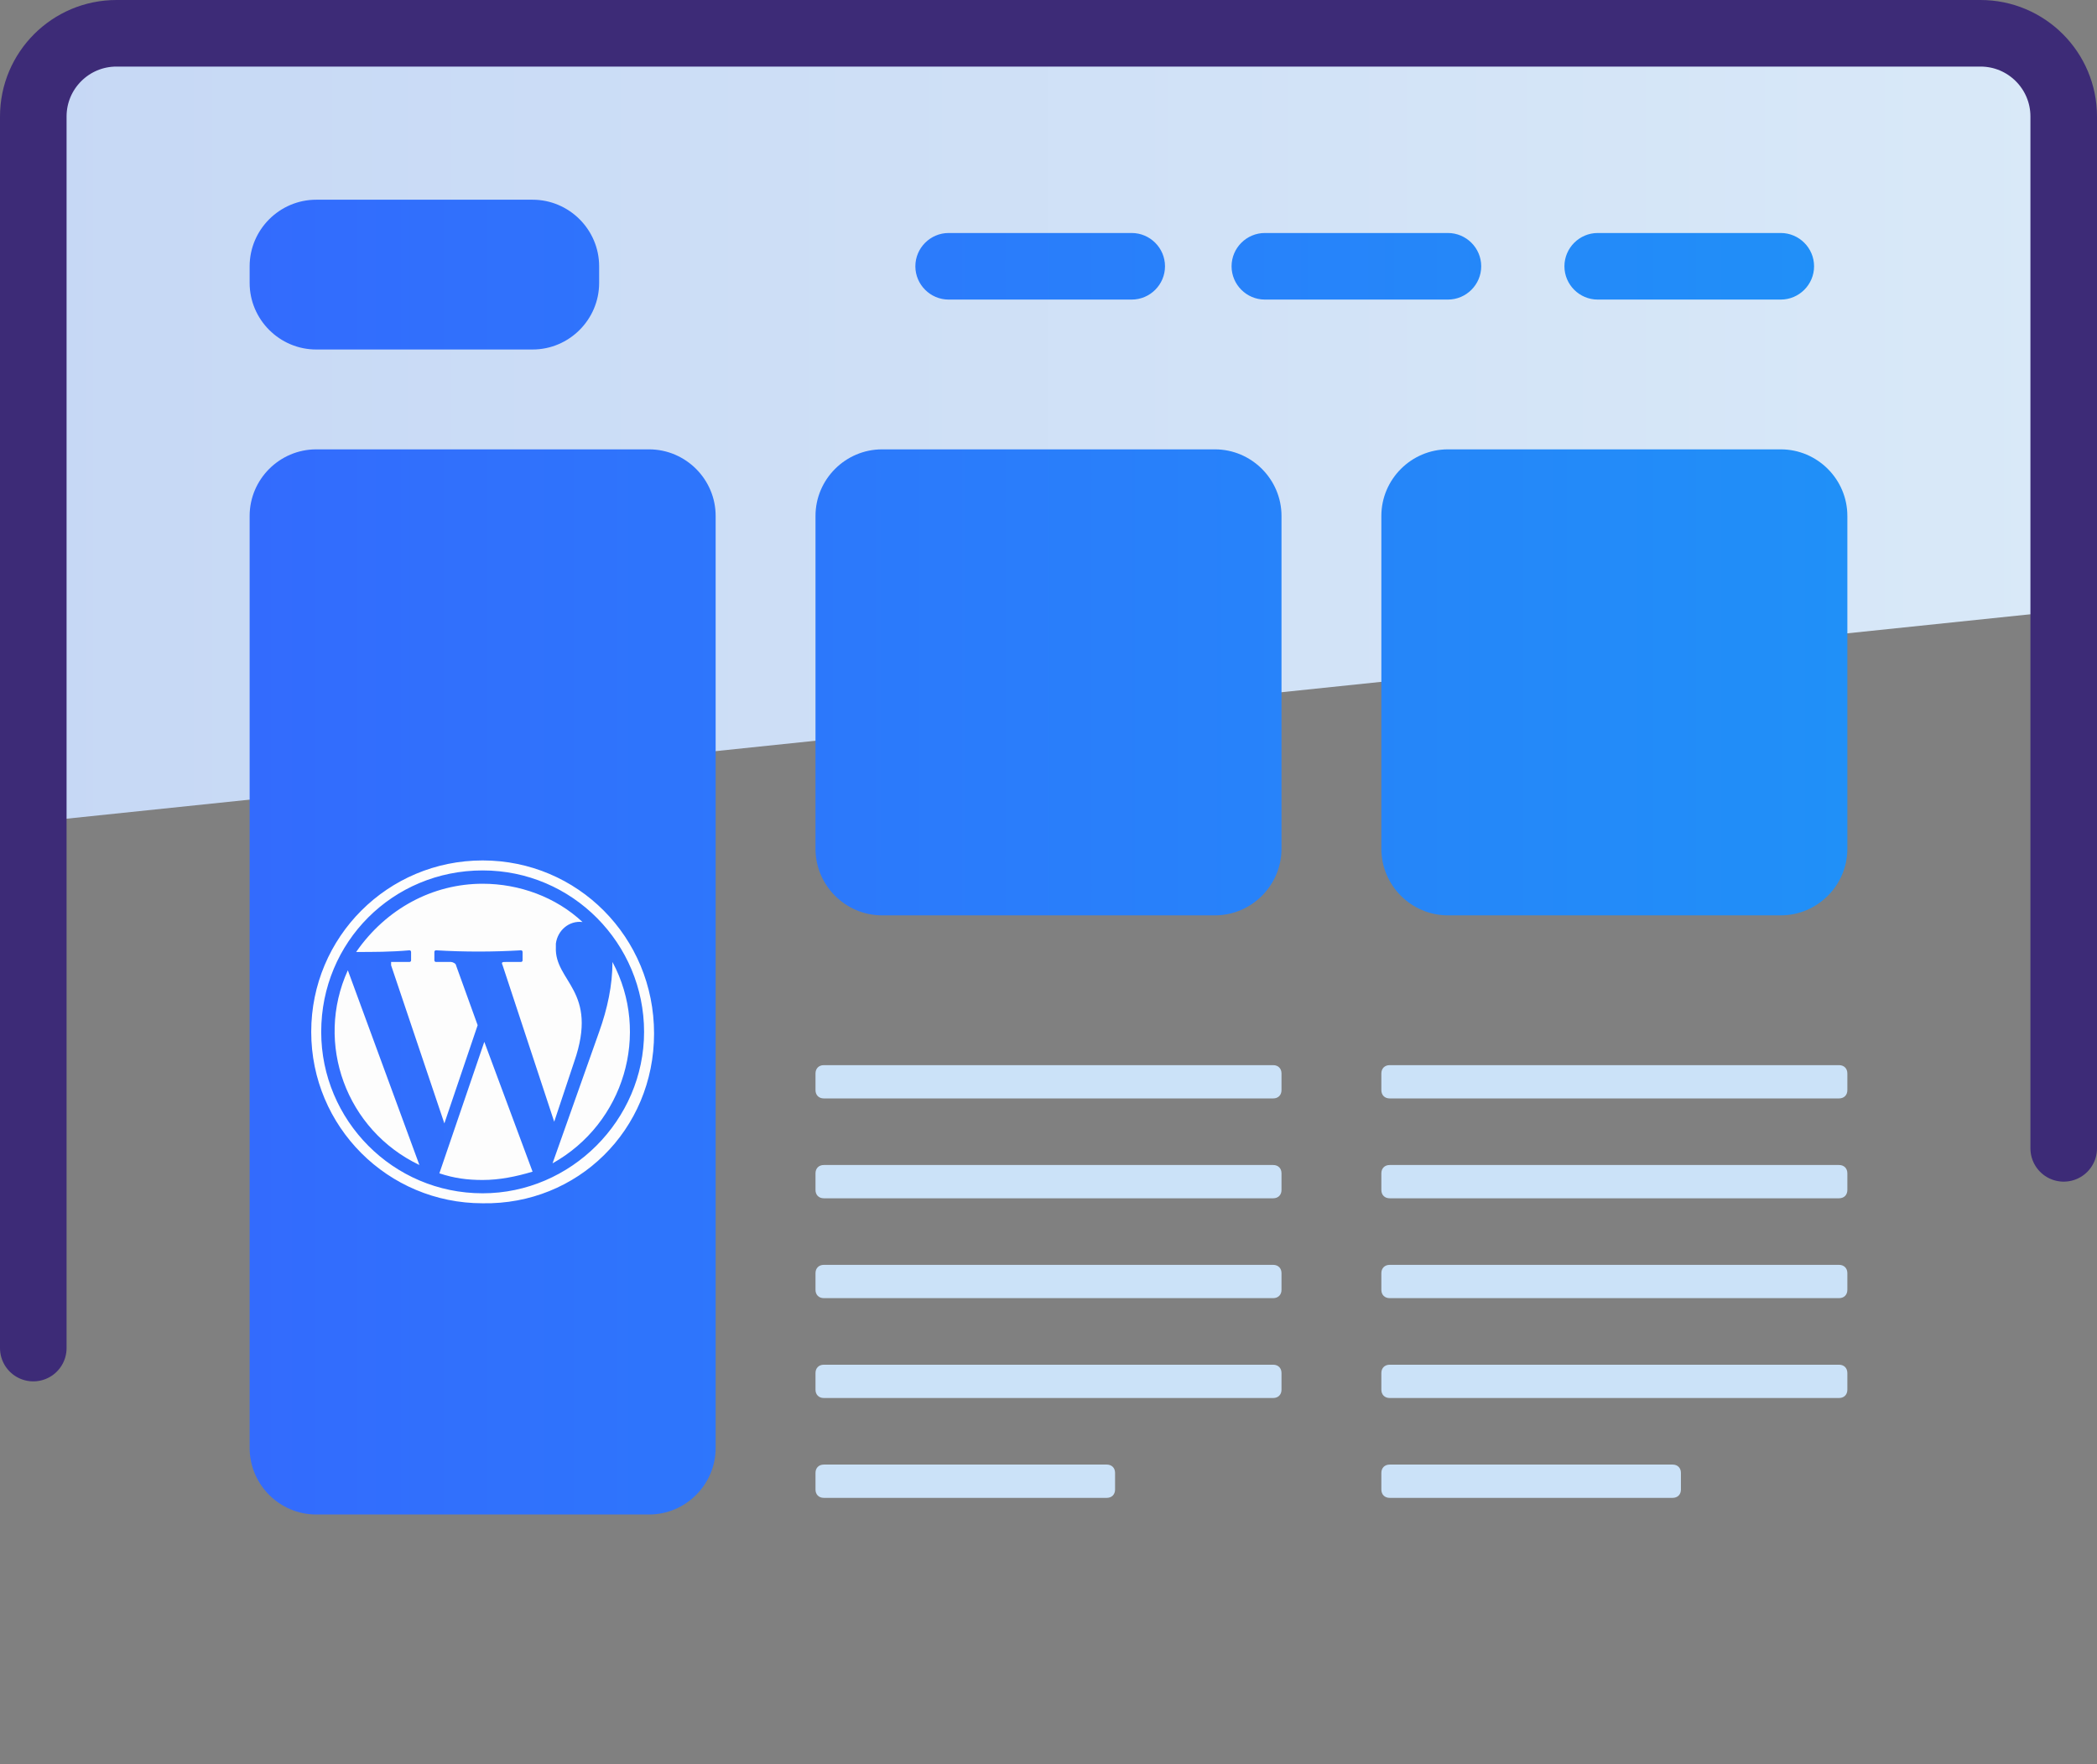
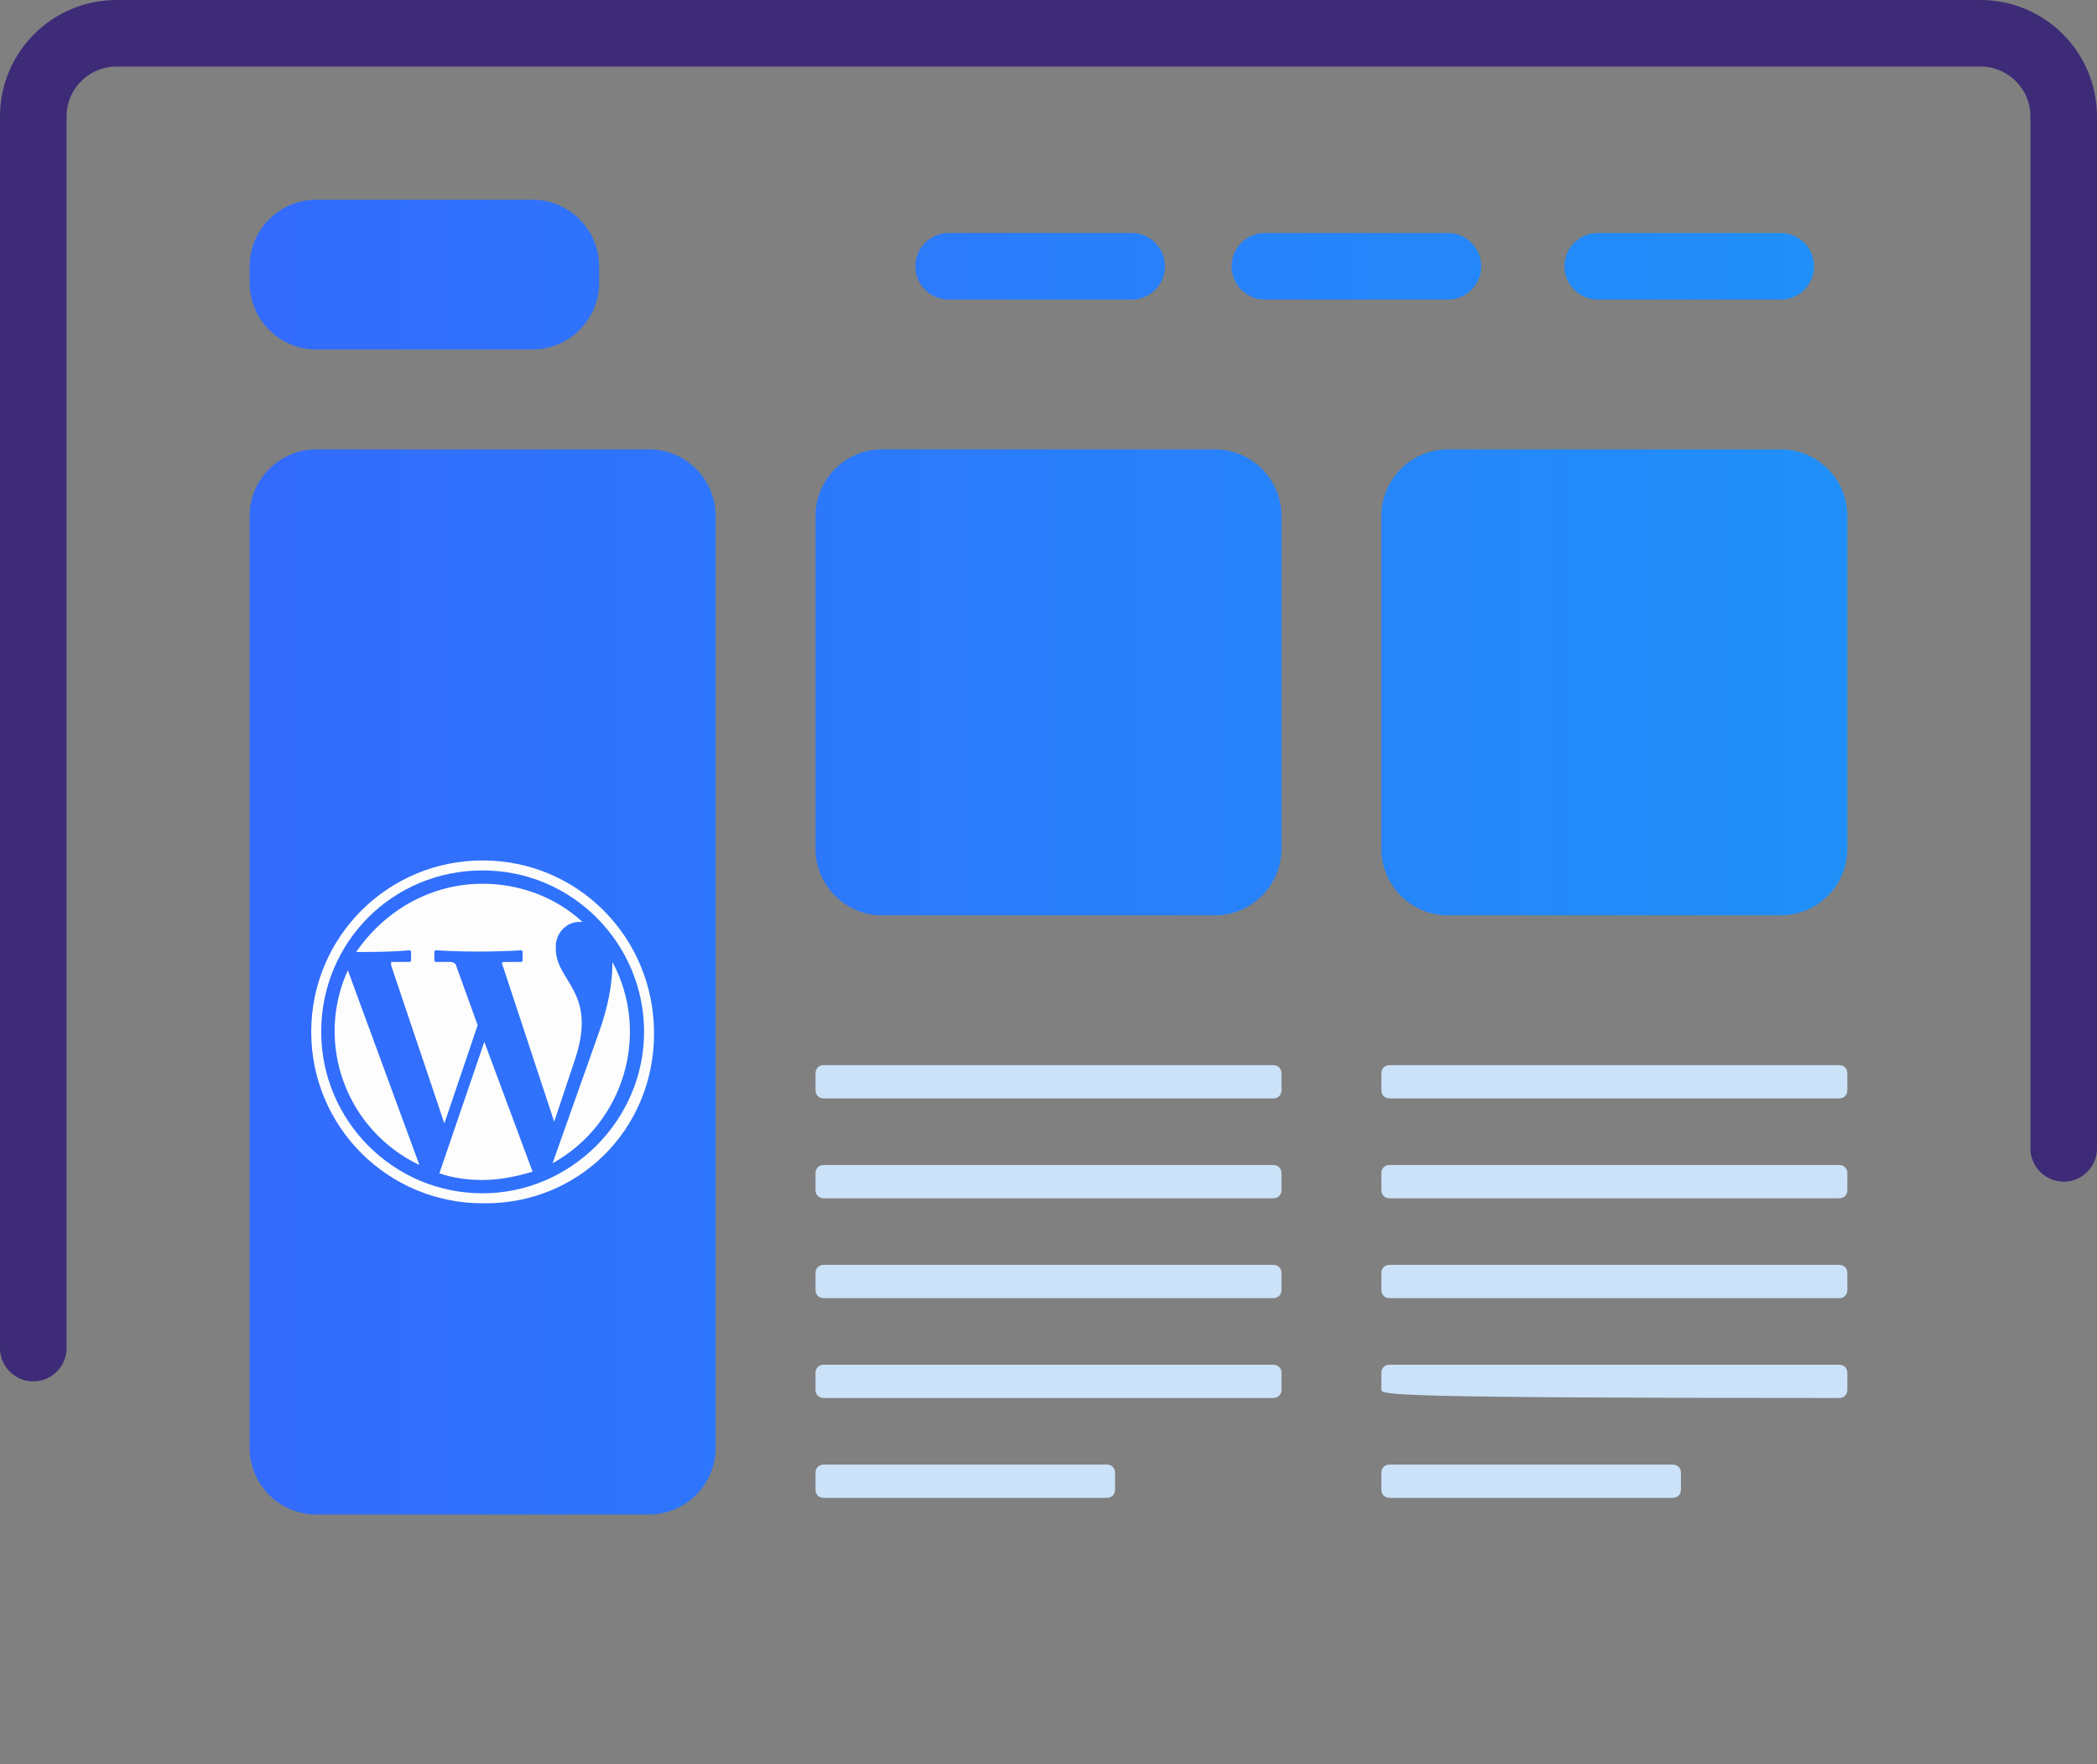
<svg xmlns="http://www.w3.org/2000/svg" width="126" height="106" viewBox="0 0 126 106" fill="none">
  <rect x="0" y="0" width="126" height="106" fill="#808080" stroke="none" />
-   <path fill-rule="evenodd" clip-rule="evenodd" d="M2 49.4L124 36.7V2.5H2V49.4Z" fill="url(#paint0_linearhph12-)" />
  <path d="M124 69V7C124 4.239 121.761 2 119 2C81.667 2 44.333 2 7 2C4.239 2 2 4.239 2 7V81" stroke="#3D2B77" stroke-width="4" stroke-linecap="round" />
-   <path fill-rule="evenodd" clip-rule="evenodd" d="M49.5 64H76.5C76.8 64 77 64.2 77 64.5V65.5C77 65.8 76.8 66 76.5 66H49.5C49.2 66 49 65.8 49 65.5V64.5C49 64.2 49.2 64 49.5 64ZM49.5 70H76.5C76.8 70 77 70.2 77 70.5V71.5C77 71.8 76.8 72 76.5 72H49.5C49.2 72 49 71.8 49 71.5V70.5C49 70.2 49.2 70 49.5 70ZM49.5 76H76.5C76.8 76 77 76.2 77 76.5V77.5C77 77.8 76.8 78 76.5 78H49.5C49.2 78 49 77.8 49 77.5V76.5C49 76.2 49.2 76 49.5 76ZM49.5 82H76.5C76.8 82 77 82.2 77 82.5V83.5C77 83.8 76.8 84 76.5 84H49.5C49.2 84 49 83.8 49 83.5V82.5C49 82.2 49.2 82 49.5 82ZM49.5 88H66.5C66.8 88 67 88.2 67 88.5V89.5C67 89.8 66.8 90 66.5 90H49.5C49.2 90 49 89.8 49 89.5V88.5C49 88.2 49.2 88 49.5 88ZM83.5 64H110.5C110.8 64 111 64.2 111 64.5V65.5C111 65.8 110.8 66 110.5 66H83.5C83.2 66 83 65.8 83 65.5V64.5C83 64.2 83.2 64 83.5 64ZM83.5 70H110.5C110.8 70 111 70.2 111 70.5V71.5C111 71.8 110.8 72 110.5 72H83.5C83.2 72 83 71.8 83 71.5V70.5C83 70.2 83.2 70 83.5 70ZM83.5 76H110.5C110.8 76 111 76.2 111 76.5V77.5C111 77.8 110.8 78 110.5 78H83.5C83.2 78 83 77.8 83 77.5V76.5C83 76.2 83.2 76 83.5 76ZM83.5 82H110.5C110.8 82 111 82.2 111 82.5V83.5C111 83.8 110.8 84 110.5 84H83.5C83.2 84 83 83.8 83 83.5V82.5C83 82.2 83.2 82 83.5 82ZM83.5 88H100.5C100.8 88 101 88.2 101 88.5V89.5C101 89.8 100.8 90 100.5 90H83.5C83.2 90 83 89.8 83 89.5V88.5C83 88.2 83.2 88 83.5 88Z" fill="#CBE2F8" />
+   <path fill-rule="evenodd" clip-rule="evenodd" d="M49.5 64H76.5C76.8 64 77 64.2 77 64.5V65.5C77 65.8 76.8 66 76.5 66H49.5C49.2 66 49 65.8 49 65.5V64.5C49 64.2 49.2 64 49.5 64ZM49.5 70H76.5C76.8 70 77 70.2 77 70.5V71.5C77 71.8 76.8 72 76.5 72H49.5C49.2 72 49 71.8 49 71.5V70.5C49 70.2 49.2 70 49.5 70ZM49.5 76H76.5C76.8 76 77 76.2 77 76.5V77.5C77 77.8 76.8 78 76.5 78H49.5C49.2 78 49 77.8 49 77.5V76.5C49 76.2 49.2 76 49.5 76ZM49.5 82H76.5C76.8 82 77 82.2 77 82.5V83.5C77 83.8 76.8 84 76.5 84H49.5C49.2 84 49 83.8 49 83.5V82.5C49 82.2 49.2 82 49.5 82ZM49.5 88H66.5C66.8 88 67 88.2 67 88.5V89.5C67 89.8 66.8 90 66.5 90H49.5C49.2 90 49 89.8 49 89.5V88.5C49 88.2 49.2 88 49.5 88ZM83.5 64H110.5C110.8 64 111 64.2 111 64.5V65.5C111 65.8 110.8 66 110.5 66H83.5C83.2 66 83 65.8 83 65.5V64.5C83 64.2 83.2 64 83.5 64ZM83.5 70H110.5C110.8 70 111 70.2 111 70.5V71.5C111 71.8 110.8 72 110.5 72H83.5C83.2 72 83 71.8 83 71.5V70.5C83 70.2 83.2 70 83.5 70ZM83.5 76H110.5C110.8 76 111 76.2 111 76.5V77.5C111 77.8 110.8 78 110.5 78H83.5C83.2 78 83 77.8 83 77.5V76.5C83 76.2 83.2 76 83.5 76ZM83.5 82H110.5C110.8 82 111 82.2 111 82.5V83.5C111 83.8 110.8 84 110.5 84C83.2 84 83 83.8 83 83.5V82.5C83 82.2 83.2 82 83.5 82ZM83.5 88H100.5C100.8 88 101 88.2 101 88.5V89.5C101 89.8 100.8 90 100.5 90H83.5C83.2 90 83 89.8 83 89.5V88.5C83 88.2 83.2 88 83.5 88Z" fill="#CBE2F8" />
  <path fill-rule="evenodd" clip-rule="evenodd" d="M19 27H39C41.2 27 43 28.8 43 31V87C43 89.2 41.2 91 39 91H19C16.8 91 15 89.2 15 87V31C15 28.8 16.8 27 19 27ZM53 27H73C75.2 27 77 28.8 77 31V51C77 53.2 75.2 55 73 55H53C50.8 55 49 53.2 49 51V31C49 28.8 50.8 27 53 27ZM87 27H107C109.2 27 111 28.8 111 31V51C111 53.2 109.2 55 107 55H87C84.8 55 83 53.2 83 51V31C83 28.8 84.8 27 87 27ZM19 12H32C34.2 12 36 13.8 36 16V17C36 19.2 34.2 21 32 21H19C16.8 21 15 19.2 15 17V16C15 13.8 16.8 12 19 12ZM57 14H68C69.1 14 70 14.9 70 16C70 17.1 69.1 18 68 18H57C55.9 18 55 17.1 55 16C55 14.9 55.9 14 57 14ZM76 14H87C88.1 14 89 14.9 89 16C89 17.1 88.1 18 87 18H76C74.9 18 74 17.1 74 16C74 14.9 74.9 14 76 14ZM96 14H107C108.1 14 109 14.9 109 16C109 17.1 108.1 18 107 18H96C94.9 18 94 17.1 94 16C94 14.9 94.9 14 96 14Z" fill="url(#paint1_linearhph12-)" />
  <path fill-rule="evenodd" clip-rule="evenodd" d="M29 53.1C31.2 53.1 33.4 53.9 35 55.4C34.2 55.3 33.5 55.9 33.4 56.7C33.4 56.8 33.4 56.8 33.4 56.9C33.3 59 36 59.5 34.5 63.8L33.3 67.4L30.2 58C30.1 57.8 30.2 57.8 30.4 57.8H31.3C31.3 57.8 31.4 57.8 31.4 57.7V57.2C31.4 57.2 31.4 57.1 31.3 57.1C29.6 57.2 27.9 57.2 26.2 57.1C26.2 57.1 26.1 57.1 26.1 57.2V57.7C26.1 57.7 26.1 57.8 26.2 57.8H27.1C27.2 57.8 27.4 57.9 27.4 58L28.7 61.6L26.7 67.5L23.5 58C23.5 57.9 23.5 57.9 23.5 57.8H23.6H24.6C24.6 57.8 24.7 57.8 24.7 57.7V57.2C24.7 57.2 24.7 57.1 24.6 57.1C23.5 57.2 22.4 57.2 21.4 57.2C23.2 54.6 26 53.1 29 53.1ZM36.8 57.8C39.1 62.1 37.5 67.5 33.2 69.9L36 62C36.5 60.6 36.8 59.2 36.8 57.8ZM32 70.4C31 70.7 30 70.9 29 70.9C28.1 70.9 27.3 70.8 26.4 70.5L29.1 62.6L32 70.4ZM25.2 70C20.8 67.9 18.9 62.7 20.9 58.3L25.2 70ZM29 52.3C34.4 52.3 38.7 56.7 38.7 62C38.7 67.3 34.3 71.7 29 71.7C23.6 71.7 19.3 67.3 19.3 62C19.3 56.6 23.6 52.3 29 52.3ZM29 51.7C34.7 51.7 39.3 56.3 39.3 62.1C39.3 67.9 34.7 72.4 29 72.3C23.3 72.3 18.7 67.7 18.7 62C18.7 56.3 23.3 51.7 29 51.7Z" fill="#FDFDFD" />
  <defs>
    <linearGradient id="paint0_linearhph12-" x1="2" y1="26" x2="124" y2="26" gradientUnits="userSpaceOnUse">
      <stop stop-color="#C6D8F5" />
      <stop offset="1" stop-color="#D9E9F8" />
    </linearGradient>
    <linearGradient id="paint1_linearhph12-" x1="111" y1="44" x2="15" y2="44" gradientUnits="userSpaceOnUse">
      <stop offset="1.81145e-07" stop-color="#2090F8" />
      <stop offset="1" stop-color="#336BFD" />
    </linearGradient>
  </defs>
</svg>